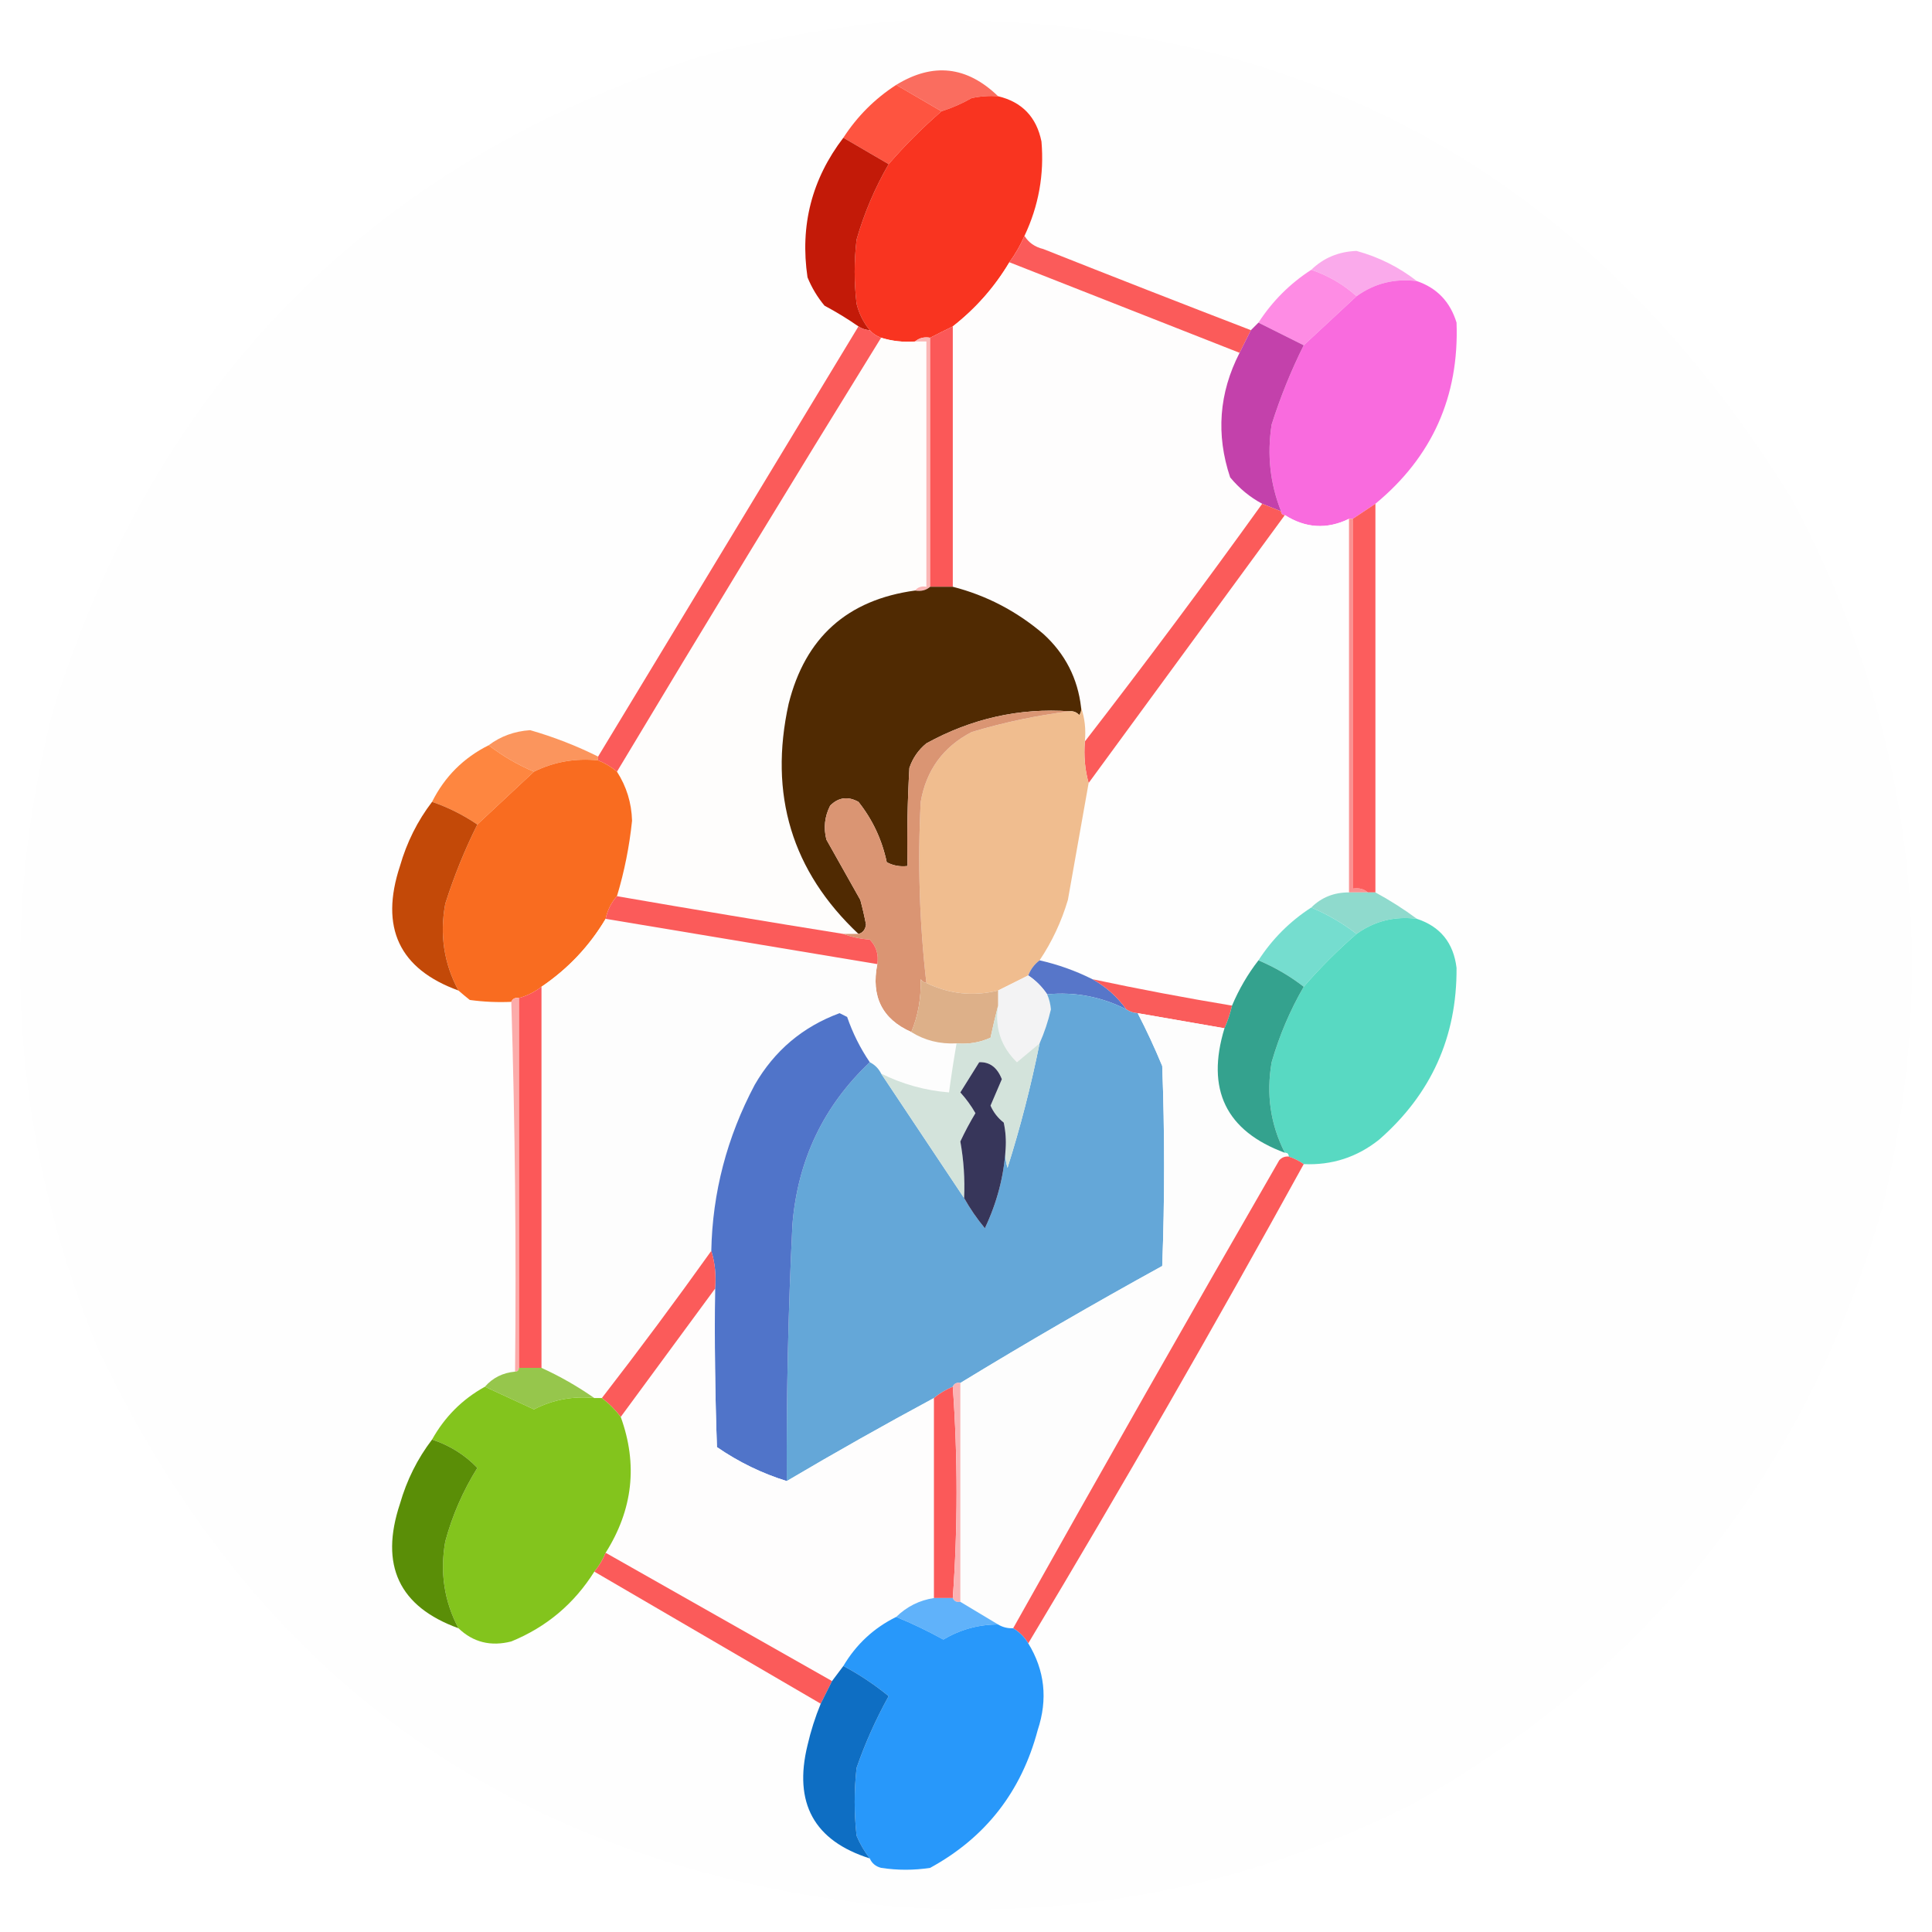
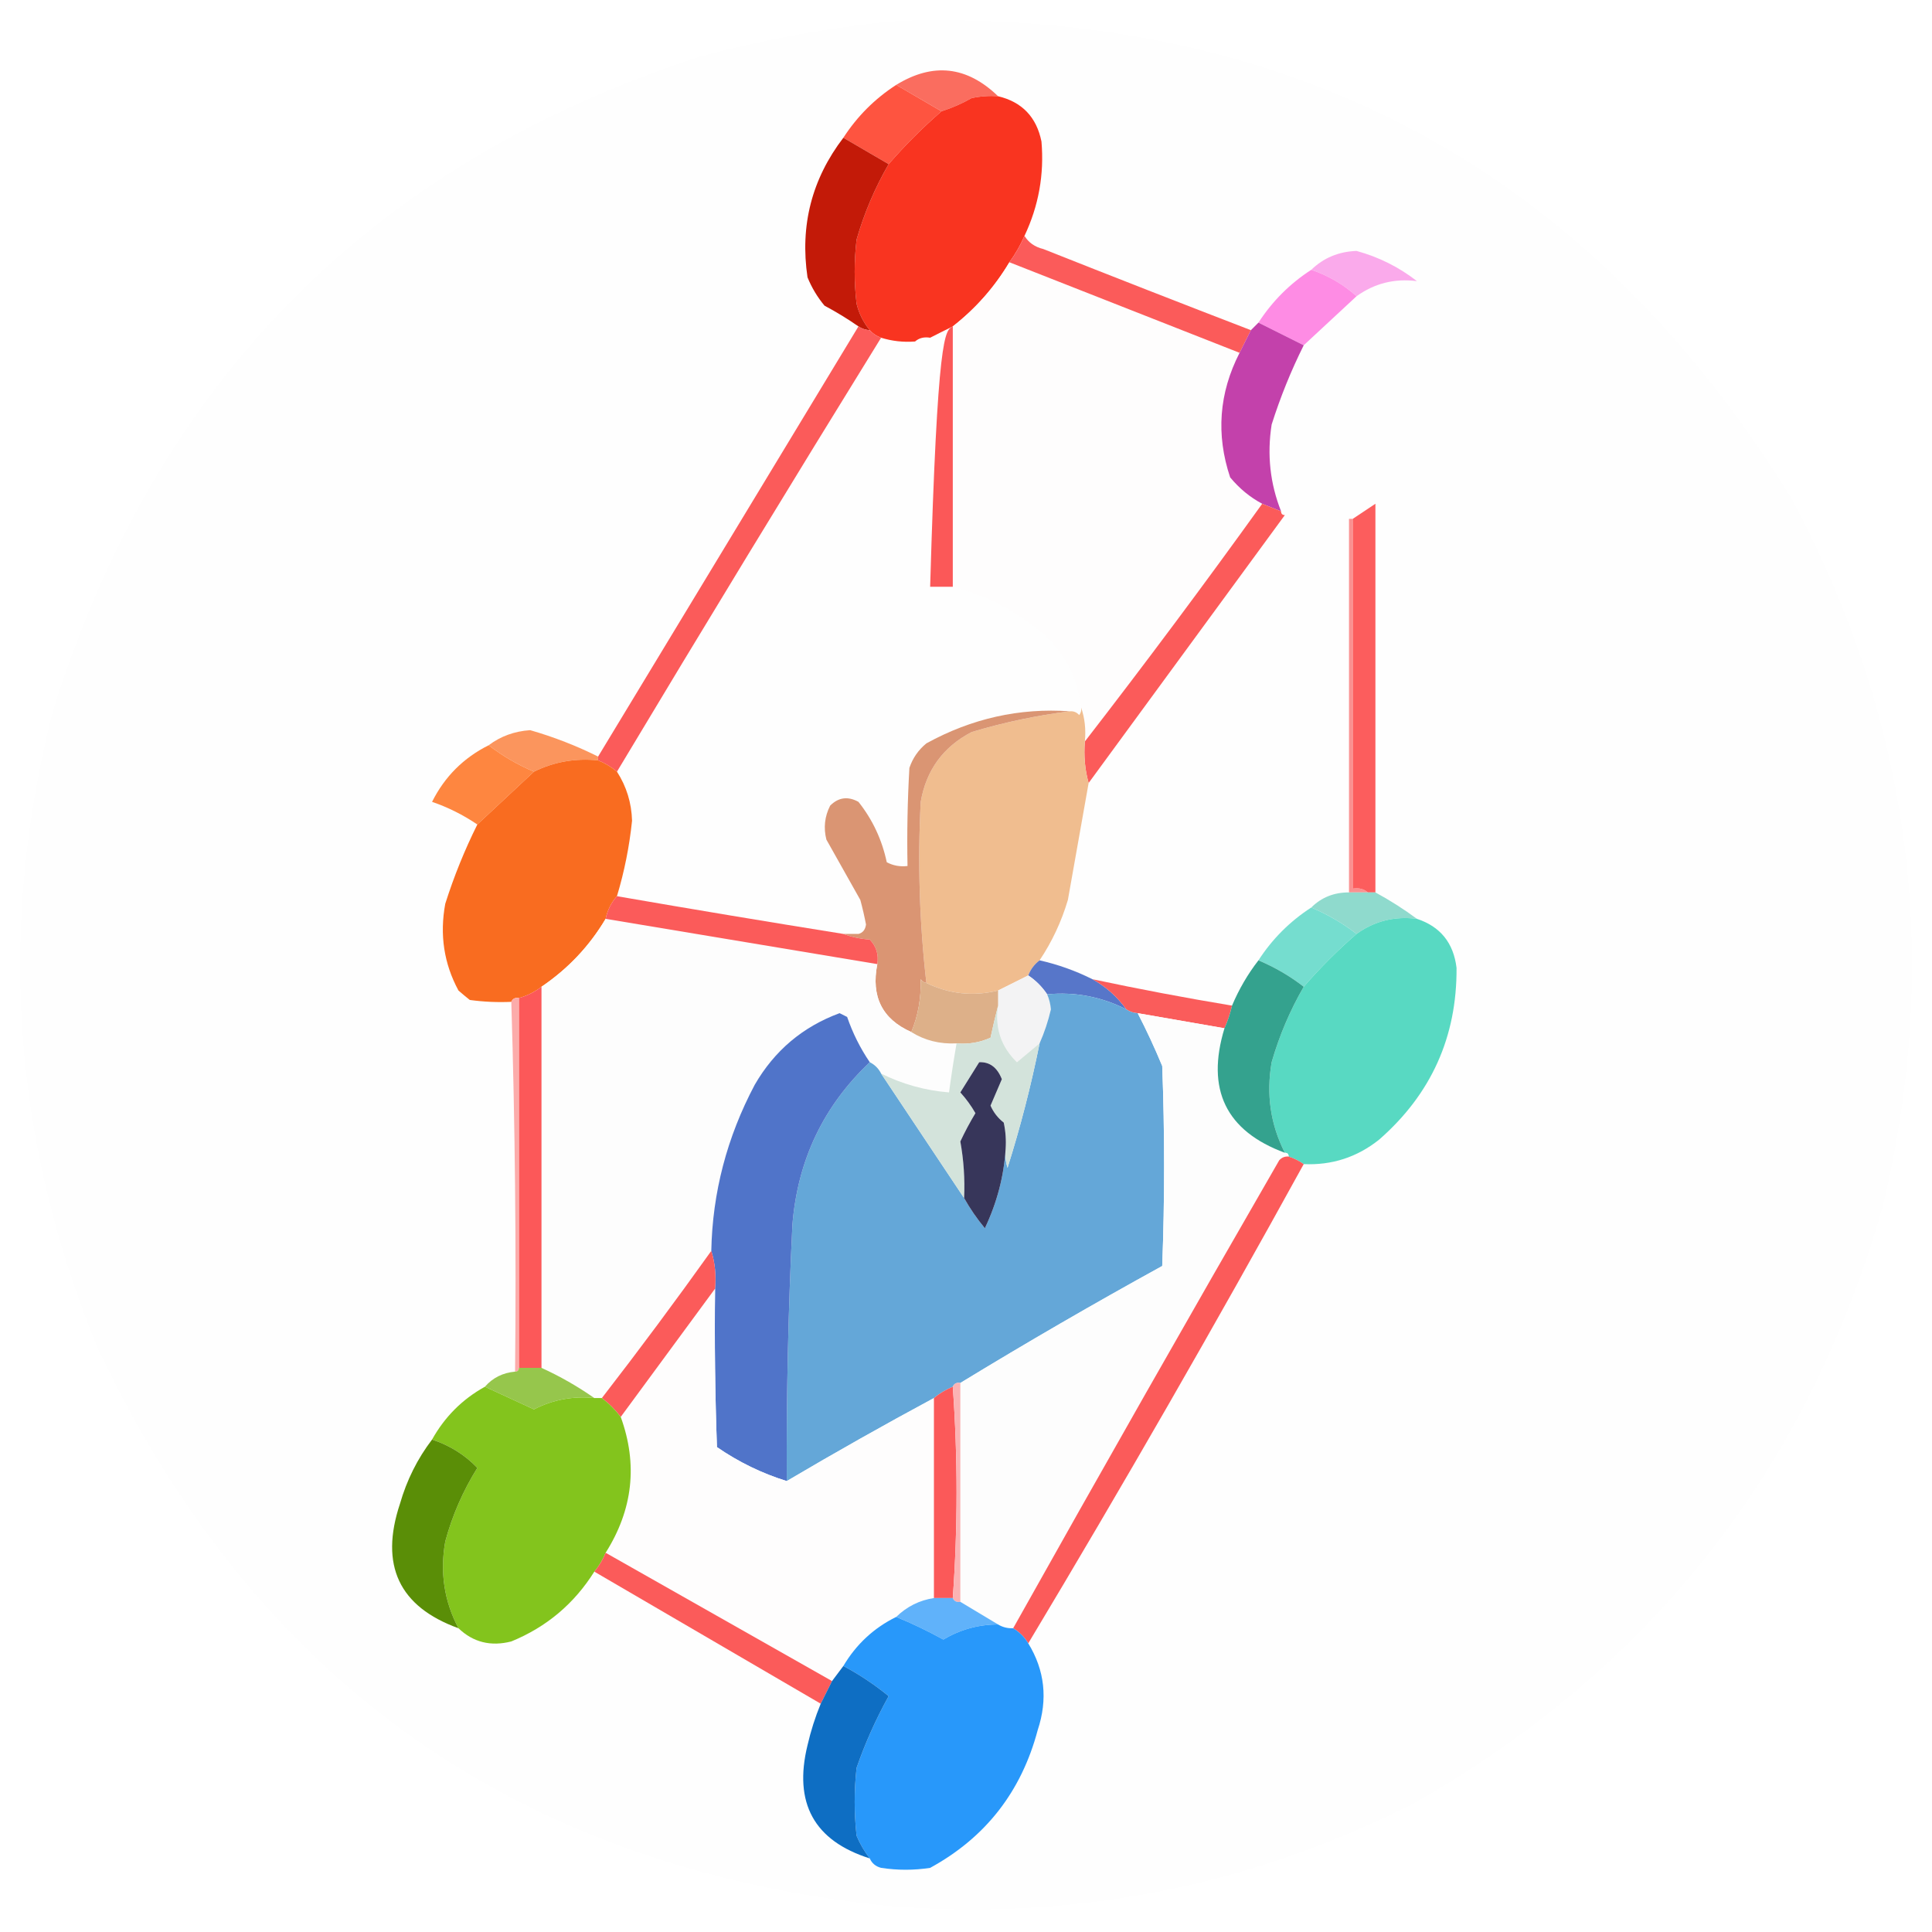
<svg xmlns="http://www.w3.org/2000/svg" version="1.1" width="512px" height="512px" style="shape-rendering:geometricPrecision; text-rendering:geometricPrecision; image-rendering:optimizeQuality; fill-rule:evenodd; clip-rule:evenodd">
  <g>
    <path style="opacity:1" fill="#fefefe" d="M 238.5,5.5 C 342.318,2.476 421.151,44.81 475,132.5C 506.532,191.752 514.532,254.085 499,319.5C 479.102,389.388 437.602,442.221 374.5,478C 330.448,500.21 283.782,509.21 234.5,505C 137.248,494.812 67.748,445.645 26,357.5C 3.314,302.539 -0.686,246.206 14,188.5C 41.3,101.108 98.466,43.275 185.5,15C 203.042,10.3 220.709,7.134 238.5,5.5 Z" />
  </g>
  <g>
    <path style="opacity:1" fill="#fa6d5f" d="M 264.5,25.5 C 262.143,25.337 259.81,25.503 257.5,26C 254.929,27.454 252.262,28.62 249.5,29.5C 245.508,27.17 241.508,24.837 237.5,22.5C 247.241,16.509 256.241,17.509 264.5,25.5 Z" />
  </g>
  <g>
    <path style="opacity:1" fill="#fe5440" d="M 237.5,22.5 C 241.508,24.837 245.508,27.17 249.5,29.5C 244.5,33.833 239.833,38.5 235.5,43.5C 231.5,41.167 227.5,38.833 223.5,36.5C 227.167,30.833 231.833,26.167 237.5,22.5 Z" />
  </g>
  <g>
    <path style="opacity:1" fill="#f93420" d="M 264.5,25.5 C 270.853,27.02 274.686,31.02 276,37.5C 276.751,46.247 275.251,54.58 271.5,62.5C 270.449,64.929 269.116,67.262 267.5,69.5C 263.558,76.108 258.558,81.775 252.5,86.5C 250.426,87.514 248.426,88.514 246.5,89.5C 244.901,89.232 243.568,89.566 242.5,90.5C 239.391,90.736 236.391,90.403 233.5,89.5C 232.29,89.068 231.29,88.401 230.5,87.5C 228.82,85.473 227.653,83.139 227,80.5C 226.333,74.833 226.333,69.167 227,63.5C 229.031,56.445 231.864,49.778 235.5,43.5C 239.833,38.5 244.5,33.833 249.5,29.5C 252.262,28.62 254.929,27.454 257.5,26C 259.81,25.503 262.143,25.337 264.5,25.5 Z" />
  </g>
  <g>
    <path style="opacity:1" fill="#c31a08" d="M 223.5,36.5 C 227.5,38.833 231.5,41.167 235.5,43.5C 231.864,49.778 229.031,56.445 227,63.5C 226.333,69.167 226.333,74.833 227,80.5C 227.653,83.139 228.82,85.473 230.5,87.5C 229.391,87.443 228.391,87.11 227.5,86.5C 224.672,84.53 221.672,82.697 218.5,81C 216.623,78.749 215.123,76.249 214,73.5C 211.967,59.776 215.134,47.443 223.5,36.5 Z" />
  </g>
  <g>
    <path style="opacity:1" fill="#faaaeb" d="M 375.5,74.5 C 369.605,73.743 364.271,75.076 359.5,78.5C 356.024,75.377 352.024,73.043 347.5,71.5C 350.761,68.336 354.761,66.669 359.5,66.5C 365.431,68.132 370.765,70.799 375.5,74.5 Z" />
  </g>
  <g>
    <path style="opacity:1" fill="#fefdfd" d="M 267.5,69.5 C 287.821,77.497 308.155,85.497 328.5,93.5C 323.046,104.151 322.212,115.151 326,126.5C 328.441,129.454 331.275,131.787 334.5,133.5C 319.187,154.806 303.52,175.806 287.5,196.5C 287.81,193.287 287.477,190.287 286.5,187.5C 285.612,179.77 282.279,173.27 276.5,168C 269.403,161.953 261.403,157.786 252.5,155.5C 252.5,132.5 252.5,109.5 252.5,86.5C 258.558,81.775 263.558,76.108 267.5,69.5 Z" />
  </g>
  <g>
    <path style="opacity:1" fill="#fb5b5a" d="M 271.5,62.5 C 272.574,64.284 274.24,65.451 276.5,66C 294.83,73.275 313.163,80.441 331.5,87.5C 330.5,89.5 329.5,91.5 328.5,93.5C 308.155,85.497 287.821,77.497 267.5,69.5C 269.116,67.262 270.449,64.929 271.5,62.5 Z" />
  </g>
  <g>
    <path style="opacity:1" fill="#fe8ce4" d="M 347.5,71.5 C 352.024,73.043 356.024,75.377 359.5,78.5C 354.813,82.855 350.146,87.189 345.5,91.5C 341.5,89.5 337.5,87.5 333.5,85.5C 337.188,79.812 341.855,75.145 347.5,71.5 Z" />
  </g>
  <g>
-     <path style="opacity:1" fill="#f96bde" d="M 375.5,74.5 C 380.822,76.324 384.322,79.991 386,85.5C 386.705,105.086 379.538,121.086 364.5,133.5C 362.463,134.846 360.463,136.18 358.5,137.5C 358.167,137.5 357.833,137.5 357.5,137.5C 351.667,140.334 346.001,140.001 340.5,136.5C 339.833,136.5 339.5,136.167 339.5,135.5C 336.583,128.141 335.749,120.475 337,112.5C 339.311,105.221 342.145,98.221 345.5,91.5C 350.146,87.189 354.813,82.855 359.5,78.5C 364.271,75.076 369.605,73.743 375.5,74.5 Z" />
-   </g>
+     </g>
  <g>
-     <path style="opacity:1" fill="#fefdfc" d="M 233.5,89.5 C 236.391,90.403 239.391,90.736 242.5,90.5C 243.5,90.5 244.5,90.5 245.5,90.5C 245.5,112.167 245.5,133.833 245.5,155.5C 244.209,155.263 243.209,155.596 242.5,156.5C 224.559,158.942 213.392,168.942 209,186.5C 203.693,210.569 209.859,230.903 227.5,247.5C 226.167,247.5 224.833,247.5 223.5,247.5C 203.467,244.293 183.467,240.96 163.5,237.5C 165.464,230.975 166.797,224.308 167.5,217.5C 167.368,212.773 166.035,208.44 163.5,204.5C 186.582,166 209.916,127.667 233.5,89.5 Z" />
-   </g>
+     </g>
  <g>
-     <path style="opacity:1" fill="#fbb6b5" d="M 242.5,90.5 C 243.568,89.566 244.901,89.232 246.5,89.5C 246.5,111.5 246.5,133.5 246.5,155.5C 245.432,156.434 244.099,156.768 242.5,156.5C 243.209,155.596 244.209,155.263 245.5,155.5C 245.5,133.833 245.5,112.167 245.5,90.5C 244.5,90.5 243.5,90.5 242.5,90.5 Z" />
-   </g>
+     </g>
  <g>
    <path style="opacity:1" fill="#c341ab" d="M 333.5,85.5 C 337.5,87.5 341.5,89.5 345.5,91.5C 342.145,98.221 339.311,105.221 337,112.5C 335.749,120.475 336.583,128.141 339.5,135.5C 337.833,134.833 336.167,134.167 334.5,133.5C 331.275,131.787 328.441,129.454 326,126.5C 322.212,115.151 323.046,104.151 328.5,93.5C 329.5,91.5 330.5,89.5 331.5,87.5C 332.167,86.833 332.833,86.167 333.5,85.5 Z" />
  </g>
  <g>
-     <path style="opacity:1" fill="#fb5858" d="M 252.5,86.5 C 252.5,109.5 252.5,132.5 252.5,155.5C 250.5,155.5 248.5,155.5 246.5,155.5C 246.5,133.5 246.5,111.5 246.5,89.5C 248.426,88.514 250.426,87.514 252.5,86.5 Z" />
+     <path style="opacity:1" fill="#fb5858" d="M 252.5,86.5 C 252.5,109.5 252.5,132.5 252.5,155.5C 250.5,155.5 248.5,155.5 246.5,155.5C 248.426,88.514 250.426,87.514 252.5,86.5 Z" />
  </g>
  <g>
    <path style="opacity:1" fill="#fefefe" d="M 340.5,136.5 C 346.001,140.001 351.667,140.334 357.5,137.5C 357.5,170.5 357.5,203.5 357.5,236.5C 353.525,236.486 350.192,237.819 347.5,240.5C 341.833,244.167 337.167,248.833 333.5,254.5C 330.677,258.136 328.344,262.136 326.5,266.5C 314.116,264.445 301.782,262.112 289.5,259.5C 285.022,257.259 280.355,255.592 275.5,254.5C 278.789,249.586 281.289,244.252 283,238.5C 284.842,228.113 286.675,217.78 288.5,207.5C 305.833,183.833 323.167,160.167 340.5,136.5 Z" />
  </g>
  <g>
    <path style="opacity:1" fill="#fa9191" d="M 357.5,137.5 C 357.833,137.5 358.167,137.5 358.5,137.5C 358.5,170.167 358.5,202.833 358.5,235.5C 360.099,235.232 361.432,235.566 362.5,236.5C 360.833,236.5 359.167,236.5 357.5,236.5C 357.5,203.5 357.5,170.5 357.5,137.5 Z" />
  </g>
  <g>
    <path style="opacity:1" fill="#fc5d5d" d="M 364.5,133.5 C 364.5,167.833 364.5,202.167 364.5,236.5C 363.833,236.5 363.167,236.5 362.5,236.5C 361.432,235.566 360.099,235.232 358.5,235.5C 358.5,202.833 358.5,170.167 358.5,137.5C 360.463,136.18 362.463,134.846 364.5,133.5 Z" />
  </g>
  <g>
-     <path style="opacity:1" fill="#502a02" d="M 246.5,155.5 C 248.5,155.5 250.5,155.5 252.5,155.5C 261.403,157.786 269.403,161.953 276.5,168C 282.279,173.27 285.612,179.77 286.5,187.5C 286.631,188.239 286.464,188.906 286,189.5C 285.329,188.748 284.496,188.414 283.5,188.5C 270.179,187.563 257.512,190.397 245.5,197C 243.383,198.731 241.883,200.898 241,203.5C 240.5,212.16 240.334,220.827 240.5,229.5C 238.533,229.739 236.699,229.406 235,228.5C 233.741,222.543 231.241,217.209 227.5,212.5C 224.709,210.96 222.209,211.294 220,213.5C 218.543,216.366 218.21,219.366 219,222.5C 221.986,227.801 224.986,233.135 228,238.5C 228.579,240.649 229.079,242.815 229.5,245C 229.316,246.376 228.649,247.209 227.5,247.5C 209.859,230.903 203.693,210.569 209,186.5C 213.392,168.942 224.559,158.942 242.5,156.5C 244.099,156.768 245.432,156.434 246.5,155.5 Z" />
-   </g>
+     </g>
  <g>
    <path style="opacity:1" fill="#fb5b5a" d="M 227.5,86.5 C 228.391,87.11 229.391,87.443 230.5,87.5C 231.29,88.401 232.29,89.068 233.5,89.5C 209.916,127.667 186.582,166 163.5,204.5C 161.999,203.248 160.332,202.248 158.5,201.5C 158.5,201.167 158.5,200.833 158.5,200.5C 181.489,162.528 204.489,124.528 227.5,86.5 Z" />
  </g>
  <g>
    <path style="opacity:1" fill="#fb5b5a" d="M 334.5,133.5 C 336.167,134.167 337.833,134.833 339.5,135.5C 339.5,136.167 339.833,136.5 340.5,136.5C 323.167,160.167 305.833,183.833 288.5,207.5C 287.518,204.038 287.185,200.371 287.5,196.5C 303.52,175.806 319.187,154.806 334.5,133.5 Z" />
  </g>
  <g>
    <path style="opacity:1" fill="#f0bd8f" d="M 286.5,187.5 C 287.477,190.287 287.81,193.287 287.5,196.5C 287.185,200.371 287.518,204.038 288.5,207.5C 286.675,217.78 284.842,228.113 283,238.5C 281.289,244.252 278.789,249.586 275.5,254.5C 274.122,255.545 273.122,256.878 272.5,258.5C 269.86,259.82 267.193,261.153 264.5,262.5C 257.936,264.115 251.603,263.449 245.5,260.5C 243.668,244.55 243.168,228.55 244,212.5C 245.45,204.096 249.95,197.929 257.5,194C 266.027,191.434 274.694,189.6 283.5,188.5C 284.496,188.414 285.329,188.748 286,189.5C 286.464,188.906 286.631,188.239 286.5,187.5 Z" />
  </g>
  <g>
    <path style="opacity:1" fill="#fb955d" d="M 158.5,200.5 C 158.5,200.833 158.5,201.167 158.5,201.5C 152.458,200.89 146.792,201.89 141.5,204.5C 137.199,202.683 133.199,200.35 129.5,197.5C 132.676,195.112 136.342,193.779 140.5,193.5C 146.764,195.304 152.764,197.638 158.5,200.5 Z" />
  </g>
  <g>
    <path style="opacity:1" fill="#fe8640" d="M 129.5,197.5 C 133.199,200.35 137.199,202.683 141.5,204.5C 136.48,209.188 131.48,213.855 126.5,218.5C 122.741,215.954 118.741,213.954 114.5,212.5C 117.833,205.833 122.833,200.833 129.5,197.5 Z" />
  </g>
  <g>
    <path style="opacity:1" fill="#f96c20" d="M 158.5,201.5 C 160.332,202.248 161.999,203.248 163.5,204.5C 166.035,208.44 167.368,212.773 167.5,217.5C 166.797,224.308 165.464,230.975 163.5,237.5C 161.992,239.181 160.992,241.181 160.5,243.5C 156.204,250.73 150.537,256.73 143.5,261.5C 141.711,262.877 139.711,263.877 137.5,264.5C 136.508,264.328 135.842,264.662 135.5,265.5C 131.818,265.665 128.152,265.499 124.5,265C 123.429,264.148 122.429,263.315 121.5,262.5C 117.648,255.378 116.481,247.711 118,239.5C 120.311,232.221 123.145,225.221 126.5,218.5C 131.48,213.855 136.48,209.188 141.5,204.5C 146.792,201.89 152.458,200.89 158.5,201.5 Z" />
  </g>
  <g>
    <path style="opacity:1" fill="#da9573" d="M 283.5,188.5 C 274.694,189.6 266.027,191.434 257.5,194C 249.95,197.929 245.45,204.096 244,212.5C 243.168,228.55 243.668,244.55 245.5,260.5C 244.883,260.389 244.383,260.056 244,259.5C 244.114,264.606 243.28,269.273 241.5,273.5C 233.792,270.086 230.792,264.086 232.5,255.5C 232.896,252.956 232.229,250.789 230.5,249C 227.964,248.814 225.631,248.314 223.5,247.5C 224.833,247.5 226.167,247.5 227.5,247.5C 228.649,247.209 229.316,246.376 229.5,245C 229.079,242.815 228.579,240.649 228,238.5C 224.986,233.135 221.986,227.801 219,222.5C 218.21,219.366 218.543,216.366 220,213.5C 222.209,211.294 224.709,210.96 227.5,212.5C 231.241,217.209 233.741,222.543 235,228.5C 236.699,229.406 238.533,229.739 240.5,229.5C 240.334,220.827 240.5,212.16 241,203.5C 241.883,200.898 243.383,198.731 245.5,197C 257.512,190.397 270.179,187.563 283.5,188.5 Z" />
  </g>
  <g>
-     <path style="opacity:1" fill="#c34908" d="M 114.5,212.5 C 118.741,213.954 122.741,215.954 126.5,218.5C 123.145,225.221 120.311,232.221 118,239.5C 116.481,247.711 117.648,255.378 121.5,262.5C 105.782,256.803 100.616,245.803 106,229.5C 107.81,223.214 110.643,217.547 114.5,212.5 Z" />
-   </g>
+     </g>
  <g>
    <path style="opacity:1" fill="#8fdacd" d="M 357.5,236.5 C 359.167,236.5 360.833,236.5 362.5,236.5C 363.167,236.5 363.833,236.5 364.5,236.5C 368.336,238.584 372.003,240.917 375.5,243.5C 369.605,242.743 364.271,244.076 359.5,247.5C 355.864,244.677 351.864,242.344 347.5,240.5C 350.192,237.819 353.525,236.486 357.5,236.5 Z" />
  </g>
  <g>
    <path style="opacity:1" fill="#75ddcf" d="M 347.5,240.5 C 351.864,242.344 355.864,244.677 359.5,247.5C 354.5,251.833 349.833,256.5 345.5,261.5C 341.864,258.677 337.864,256.344 333.5,254.5C 337.167,248.833 341.833,244.167 347.5,240.5 Z" />
  </g>
  <g>
    <path style="opacity:1" fill="#fdfdfd" d="M 160.5,243.5 C 184.493,247.499 208.493,251.499 232.5,255.5C 230.792,264.086 233.792,270.086 241.5,273.5C 245.076,275.728 249.076,276.728 253.5,276.5C 252.752,280.812 252.086,285.146 251.5,289.5C 245.151,288.986 239.151,287.32 233.5,284.5C 232.833,283.167 231.833,282.167 230.5,281.5C 227.986,277.806 225.986,273.806 224.5,269.5C 223.833,269.167 223.167,268.833 222.5,268.5C 212.728,272.102 205.228,278.436 200,287.5C 192.642,301.39 188.808,316.057 188.5,331.5C 179.065,344.717 169.399,357.717 159.5,370.5C 158.833,370.5 158.167,370.5 157.5,370.5C 153.071,367.401 148.404,364.734 143.5,362.5C 143.5,328.833 143.5,295.167 143.5,261.5C 150.537,256.73 156.204,250.73 160.5,243.5 Z" />
  </g>
  <g>
    <path style="opacity:1" fill="#fb5b5a" d="M 163.5,237.5 C 183.467,240.96 203.467,244.293 223.5,247.5C 225.631,248.314 227.964,248.814 230.5,249C 232.229,250.789 232.896,252.956 232.5,255.5C 208.493,251.499 184.493,247.499 160.5,243.5C 160.992,241.181 161.992,239.181 163.5,237.5 Z" />
  </g>
  <g>
    <path style="opacity:1" fill="#58d9c2" d="M 375.5,243.5 C 381.702,245.545 385.202,249.879 386,256.5C 386.114,274.774 379.28,289.941 365.5,302C 359.643,306.675 352.976,308.841 345.5,308.5C 344.329,307.655 342.995,306.989 341.5,306.5C 341.5,305.833 341.167,305.5 340.5,305.5C 336.689,298.001 335.522,290.001 337,281.5C 339.031,274.445 341.864,267.778 345.5,261.5C 349.833,256.5 354.5,251.833 359.5,247.5C 364.271,244.076 369.605,242.743 375.5,243.5 Z" />
  </g>
  <g>
    <path style="opacity:1" fill="#5776c9" d="M 275.5,254.5 C 280.355,255.592 285.022,257.259 289.5,259.5C 293.064,261.462 296.064,264.129 298.5,267.5C 291.913,264.141 284.913,262.808 277.5,263.5C 276.167,261.5 274.5,259.833 272.5,258.5C 273.122,256.878 274.122,255.545 275.5,254.5 Z" />
  </g>
  <g>
    <path style="opacity:1" fill="#f3f3f4" d="M 272.5,258.5 C 274.5,259.833 276.167,261.5 277.5,263.5C 278.043,264.742 278.377,266.075 278.5,267.5C 277.779,270.605 276.779,273.605 275.5,276.5C 273.519,278.144 271.519,279.81 269.5,281.5C 265.276,277.378 263.609,272.378 264.5,266.5C 264.5,265.167 264.5,263.833 264.5,262.5C 267.193,261.153 269.86,259.82 272.5,258.5 Z" />
  </g>
  <g>
    <path style="opacity:1" fill="#fc5859" d="M 143.5,261.5 C 143.5,295.167 143.5,328.833 143.5,362.5C 141.5,362.5 139.5,362.5 137.5,362.5C 137.5,329.833 137.5,297.167 137.5,264.5C 139.711,263.877 141.711,262.877 143.5,261.5 Z" />
  </g>
  <g>
    <path style="opacity:1" fill="#ddb089" d="M 245.5,260.5 C 251.603,263.449 257.936,264.115 264.5,262.5C 264.5,263.833 264.5,265.167 264.5,266.5C 263.795,269.228 263.128,272.061 262.5,275C 259.649,276.289 256.649,276.789 253.5,276.5C 249.076,276.728 245.076,275.728 241.5,273.5C 243.28,269.273 244.114,264.606 244,259.5C 244.383,260.056 244.883,260.389 245.5,260.5 Z" />
  </g>
  <g>
    <path style="opacity:1" fill="#fa5c5b" d="M 289.5,259.5 C 301.782,262.112 314.116,264.445 326.5,266.5C 326.029,268.579 325.363,270.579 324.5,272.5C 316.833,271.167 309.167,269.833 301.5,268.5C 300.391,268.443 299.391,268.11 298.5,267.5C 296.064,264.129 293.064,261.462 289.5,259.5 Z" />
  </g>
  <g>
    <path style="opacity:1" fill="#64a7d8" d="M 277.5,263.5 C 284.913,262.808 291.913,264.141 298.5,267.5C 299.391,268.11 300.391,268.443 301.5,268.5C 303.845,273.034 306.011,277.7 308,282.5C 308.667,300.167 308.667,317.833 308,335.5C 289.858,345.481 272.025,355.815 254.5,366.5C 253.508,366.328 252.842,366.662 252.5,367.5C 250.632,368.263 248.965,369.263 247.5,370.5C 234.365,377.568 221.365,384.901 208.5,392.5C 208.388,369.82 208.888,347.154 210,324.5C 211.398,307.425 218.231,293.091 230.5,281.5C 231.833,282.167 232.833,283.167 233.5,284.5C 240.867,295.523 248.2,306.523 255.5,317.5C 257.076,320.312 258.91,322.978 261,325.5C 264.212,318.724 266.046,311.724 266.5,304.5C 266.34,306.199 266.506,307.866 267,309.5C 270.423,298.653 273.257,287.653 275.5,276.5C 276.779,273.605 277.779,270.605 278.5,267.5C 278.377,266.075 278.043,264.742 277.5,263.5 Z" />
  </g>
  <g>
    <path style="opacity:1" fill="#fcabaa" d="M 135.5,265.5 C 135.842,264.662 136.508,264.328 137.5,264.5C 137.5,297.167 137.5,329.833 137.5,362.5C 137.5,363.167 137.167,363.5 136.5,363.5C 136.832,330.662 136.498,297.996 135.5,265.5 Z" />
  </g>
  <g>
    <path style="opacity:1" fill="#5074c9" d="M 230.5,281.5 C 218.231,293.091 211.398,307.425 210,324.5C 208.888,347.154 208.388,369.82 208.5,392.5C 201.922,390.462 195.756,387.462 190,383.5C 189.5,369.504 189.333,355.504 189.5,341.5C 189.813,337.958 189.479,334.625 188.5,331.5C 188.808,316.057 192.642,301.39 200,287.5C 205.228,278.436 212.728,272.102 222.5,268.5C 223.167,268.833 223.833,269.167 224.5,269.5C 225.986,273.806 227.986,277.806 230.5,281.5 Z" />
  </g>
  <g>
    <path style="opacity:1" fill="#fdfdfd" d="M 301.5,268.5 C 309.167,269.833 316.833,271.167 324.5,272.5C 319.556,288.731 324.889,299.731 340.5,305.5C 341.167,305.5 341.5,305.833 341.5,306.5C 340.504,306.414 339.671,306.748 339,307.5C 315.235,348.698 291.735,390.031 268.5,431.5C 267.041,431.567 265.708,431.234 264.5,430.5C 261.202,428.515 257.869,426.515 254.5,424.5C 254.5,405.167 254.5,385.833 254.5,366.5C 272.025,355.815 289.858,345.481 308,335.5C 308.667,317.833 308.667,300.167 308,282.5C 306.011,277.7 303.845,273.034 301.5,268.5 Z" />
  </g>
  <g>
    <path style="opacity:1" fill="#34a28e" d="M 333.5,254.5 C 337.864,256.344 341.864,258.677 345.5,261.5C 341.864,267.778 339.031,274.445 337,281.5C 335.522,290.001 336.689,298.001 340.5,305.5C 324.889,299.731 319.556,288.731 324.5,272.5C 325.363,270.579 326.029,268.579 326.5,266.5C 328.344,262.136 330.677,258.136 333.5,254.5 Z" />
  </g>
  <g>
    <path style="opacity:1" fill="#d3e3db" d="M 264.5,266.5 C 263.609,272.378 265.276,277.378 269.5,281.5C 271.519,279.81 273.519,278.144 275.5,276.5C 273.257,287.653 270.423,298.653 267,309.5C 266.506,307.866 266.34,306.199 266.5,304.5C 266.663,302.143 266.497,299.81 266,297.5C 264.437,296.275 263.27,294.775 262.5,293C 263.5,290.667 264.5,288.333 265.5,286C 264.278,282.881 262.278,281.381 259.5,281.5C 257.833,284.167 256.167,286.833 254.5,289.5C 256.041,291.204 257.375,293.037 258.5,295C 257.03,297.442 255.696,299.942 254.5,302.5C 255.394,307.456 255.727,312.456 255.5,317.5C 248.2,306.523 240.867,295.523 233.5,284.5C 239.151,287.32 245.151,288.986 251.5,289.5C 252.086,285.146 252.752,280.812 253.5,276.5C 256.649,276.789 259.649,276.289 262.5,275C 263.128,272.061 263.795,269.228 264.5,266.5 Z" />
  </g>
  <g>
    <path style="opacity:1" fill="#37365a" d="M 266.5,304.5 C 266.046,311.724 264.212,318.724 261,325.5C 258.91,322.978 257.076,320.312 255.5,317.5C 255.727,312.456 255.394,307.456 254.5,302.5C 255.696,299.942 257.03,297.442 258.5,295C 257.375,293.037 256.041,291.204 254.5,289.5C 256.167,286.833 257.833,284.167 259.5,281.5C 262.278,281.381 264.278,282.881 265.5,286C 264.5,288.333 263.5,290.667 262.5,293C 263.27,294.775 264.437,296.275 266,297.5C 266.497,299.81 266.663,302.143 266.5,304.5 Z" />
  </g>
  <g>
    <path style="opacity:1" fill="#fefdfd" d="M 189.5,341.5 C 189.333,355.504 189.5,369.504 190,383.5C 195.756,387.462 201.922,390.462 208.5,392.5C 221.365,384.901 234.365,377.568 247.5,370.5C 247.5,388.167 247.5,405.833 247.5,423.5C 243.666,424.084 240.333,425.75 237.5,428.5C 231.572,431.426 226.906,435.759 223.5,441.5C 222.488,442.872 221.488,444.205 220.5,445.5C 200.5,434.167 180.5,422.833 160.5,411.5C 167.729,400.06 169.062,388.06 164.5,375.5C 172.845,364.129 181.179,352.795 189.5,341.5 Z" />
  </g>
  <g>
    <path style="opacity:1" fill="#fb5b5a" d="M 188.5,331.5 C 189.479,334.625 189.813,337.958 189.5,341.5C 181.179,352.795 172.845,364.129 164.5,375.5C 163.07,373.614 161.403,371.947 159.5,370.5C 169.399,357.717 179.065,344.717 188.5,331.5 Z" />
  </g>
  <g>
    <path style="opacity:1" fill="#96c64c" d="M 137.5,362.5 C 139.5,362.5 141.5,362.5 143.5,362.5C 148.404,364.734 153.071,367.401 157.5,370.5C 151.843,369.93 146.51,370.93 141.5,373.5C 137.156,371.481 132.823,369.481 128.5,367.5C 130.579,365.127 133.246,363.794 136.5,363.5C 137.167,363.5 137.5,363.167 137.5,362.5 Z" />
  </g>
  <g>
    <path style="opacity:1" fill="#fb5959" d="M 252.5,367.5 C 253.833,386.167 253.833,404.833 252.5,423.5C 250.833,423.5 249.167,423.5 247.5,423.5C 247.5,405.833 247.5,388.167 247.5,370.5C 248.965,369.263 250.632,368.263 252.5,367.5 Z" />
  </g>
  <g>
    <path style="opacity:1" fill="#fbb3b4" d="M 252.5,367.5 C 252.842,366.662 253.508,366.328 254.5,366.5C 254.5,385.833 254.5,405.167 254.5,424.5C 253.508,424.672 252.842,424.338 252.5,423.5C 253.833,404.833 253.833,386.167 252.5,367.5 Z" />
  </g>
  <g>
    <path style="opacity:1" fill="#83c41d" d="M 128.5,367.5 C 132.823,369.481 137.156,371.481 141.5,373.5C 146.51,370.93 151.843,369.93 157.5,370.5C 158.167,370.5 158.833,370.5 159.5,370.5C 161.403,371.947 163.07,373.614 164.5,375.5C 169.062,388.06 167.729,400.06 160.5,411.5C 159.752,413.332 158.752,414.999 157.5,416.5C 152.142,425.026 144.808,431.192 135.5,435C 130.051,436.393 125.384,435.226 121.5,431.5C 117.714,424.346 116.547,416.679 118,408.5C 119.857,401.616 122.69,395.116 126.5,389C 123.186,385.542 119.186,383.042 114.5,381.5C 117.855,375.479 122.521,370.812 128.5,367.5 Z" />
  </g>
  <g>
    <path style="opacity:1" fill="#fb5b5a" d="M 341.5,306.5 C 342.995,306.989 344.329,307.655 345.5,308.5C 321.922,351.331 297.588,393.664 272.5,435.5C 271.473,433.806 270.139,432.473 268.5,431.5C 291.735,390.031 315.235,348.698 339,307.5C 339.671,306.748 340.504,306.414 341.5,306.5 Z" />
  </g>
  <g>
    <path style="opacity:1" fill="#5a8e07" d="M 114.5,381.5 C 119.186,383.042 123.186,385.542 126.5,389C 122.69,395.116 119.857,401.616 118,408.5C 116.547,416.679 117.714,424.346 121.5,431.5C 105.742,425.803 100.575,414.803 106,398.5C 107.81,392.214 110.643,386.547 114.5,381.5 Z" />
  </g>
  <g>
    <path style="opacity:1" fill="#fb5b5a" d="M 160.5,411.5 C 180.5,422.833 200.5,434.167 220.5,445.5C 219.529,447.483 218.529,449.483 217.5,451.5C 197.5,439.833 177.5,428.167 157.5,416.5C 158.752,414.999 159.752,413.332 160.5,411.5 Z" />
  </g>
  <g>
    <path style="opacity:1" fill="#60b2fa" d="M 247.5,423.5 C 249.167,423.5 250.833,423.5 252.5,423.5C 252.842,424.338 253.508,424.672 254.5,424.5C 257.869,426.515 261.202,428.515 264.5,430.5C 259.314,430.506 254.48,431.839 250,434.5C 245.93,432.255 241.764,430.255 237.5,428.5C 240.333,425.75 243.666,424.084 247.5,423.5 Z" />
  </g>
  <g>
    <path style="opacity:1" fill="#2898fa" d="M 237.5,428.5 C 241.764,430.255 245.93,432.255 250,434.5C 254.48,431.839 259.314,430.506 264.5,430.5C 265.708,431.234 267.041,431.567 268.5,431.5C 270.139,432.473 271.473,433.806 272.5,435.5C 276.884,442.658 277.717,450.325 275,458.5C 270.662,474.823 261.162,486.989 246.5,495C 242.167,495.667 237.833,495.667 233.5,495C 232.058,494.623 231.058,493.79 230.5,492.5C 229.093,490.692 227.926,488.692 227,486.5C 226.333,480.5 226.333,474.5 227,468.5C 229.284,461.93 232.118,455.597 235.5,449.5C 231.777,446.449 227.777,443.782 223.5,441.5C 226.906,435.759 231.572,431.426 237.5,428.5 Z" />
  </g>
  <g>
    <path style="opacity:1" fill="#0e6ec3" d="M 223.5,441.5 C 227.777,443.782 231.777,446.449 235.5,449.5C 232.118,455.597 229.284,461.93 227,468.5C 226.333,474.5 226.333,480.5 227,486.5C 227.926,488.692 229.093,490.692 230.5,492.5C 215.749,487.836 210.249,477.836 214,462.5C 214.874,458.712 216.041,455.046 217.5,451.5C 218.529,449.483 219.529,447.483 220.5,445.5C 221.488,444.205 222.488,442.872 223.5,441.5 Z" />
  </g>
</svg>